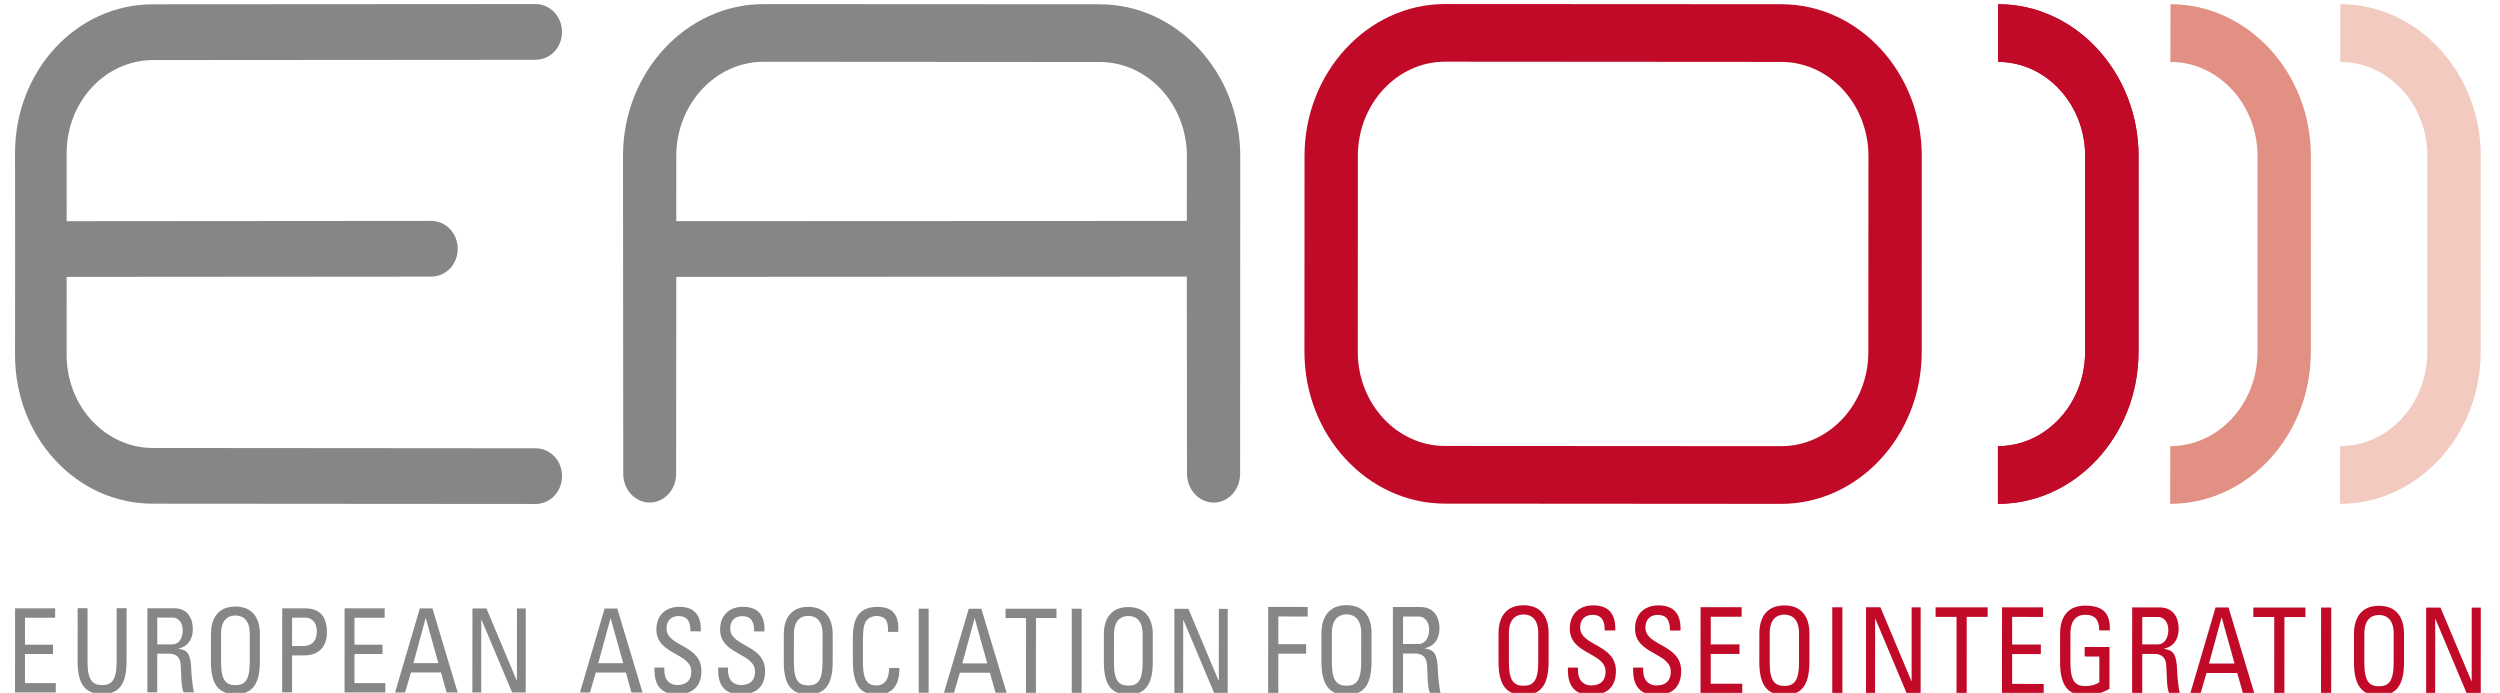
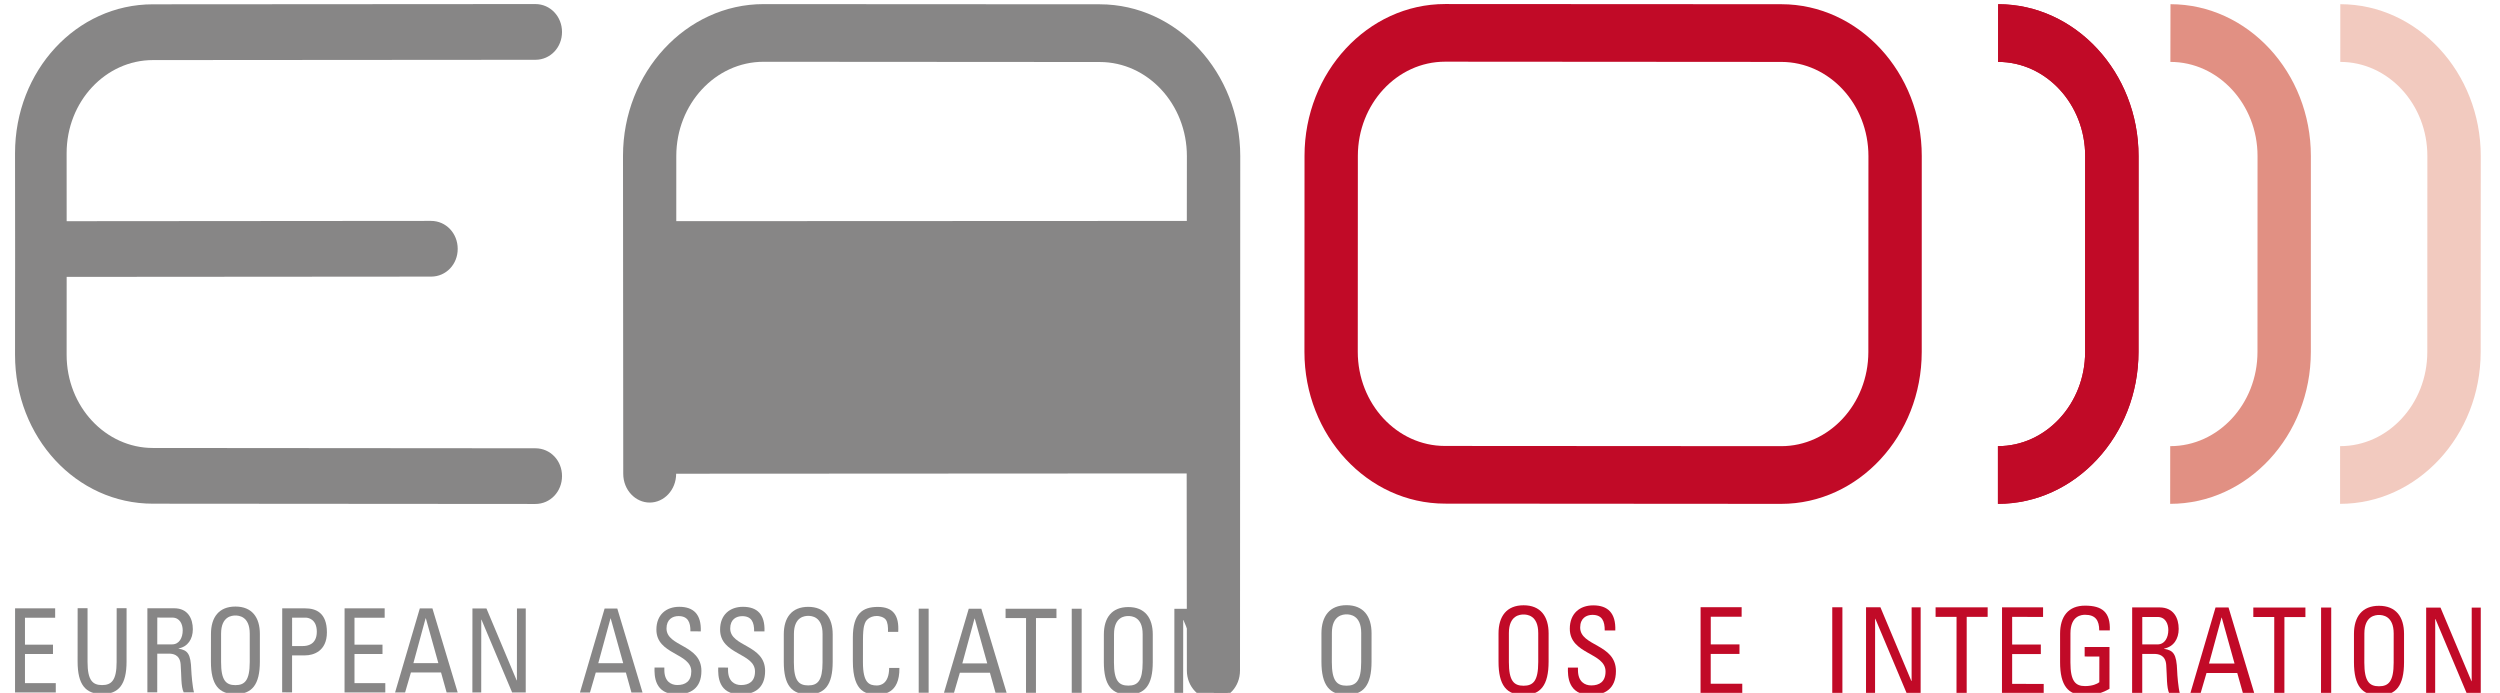
<svg xmlns="http://www.w3.org/2000/svg" version="1.1" id="Layer_1" x="0px" y="0px" width="575px" height="159.359px" viewBox="0 0 575 159.359" xml:space="preserve">
  <path fill="#878686" d="M17.857,139.891h2.279v12.364c-0.006,4.238,1.186,5.313,3.339,5.313c2.152,0,3.347-1.075,3.347-5.295  l0.012-12.382h2.28l-0.006,12.268c0,5.344-1.835,7.476-5.633,7.472c-3.788-0.019-5.625-2.128-5.625-7.488L17.857,139.891z" />
  <path fill="#878686" d="M36.17,150.341l-0.006,8.891h-2.267v-19.33h6.167c3.179,0,4.288,2.415,4.288,4.82  c0,2.282-1.171,4.015-3.274,4.419v0.049c2.061,0.362,2.802,1.109,2.921,4.988c0.028,0.821,0.272,3.853,0.619,5.054h-2.375  c-0.65-1.342-0.494-3.852-0.693-6.418c-0.175-2.365-1.935-2.472-2.706-2.472H36.17z M36.17,148.206h3.42  c1.636,0,2.432-1.525,2.432-3.215c0-1.394-0.646-2.946-2.4-2.946l-3.445-0.006L36.17,148.206z" />
  <path fill="#878686" d="M48.513,152.166l0.01-6.345c0-3.848,1.832-6.315,5.623-6.315c3.79,0,5.629,2.467,5.624,6.315v6.354  c0,5.351-1.846,7.474-5.629,7.474C50.345,159.644,48.505,157.522,48.513,152.166 M57.441,152.275v-6.527  c0-4.046-2.572-4.18-3.295-4.18c-0.719,0-3.296,0.13-3.296,4.174v6.526c-0.01,4.232,1.137,5.312,3.291,5.312  C56.294,157.581,57.432,156.511,57.441,152.275" />
  <path fill="#878686" d="M64.895,159.243l0.015-19.325l5.297,0.005c2.4,0,4.987,0.957,4.982,5.513c0,4.391-3.176,5.3-5.004,5.3h-3.01  v8.512L64.895,159.243z M67.181,148.588h2.503c0.935,0,3.175-0.267,3.182-3.285c0-2.949-2.033-3.243-2.533-3.243h-3.151V148.588z" />
  <polygon fill="#878686" points="79.246,159.261 79.254,139.921 88.474,139.921 88.474,142.074 81.532,142.074 81.532,148.277   87.974,148.277 87.974,150.426 81.532,150.416 81.532,157.118 88.62,157.118 88.62,159.261 " />
  <polygon fill="#878686" points="3.458,159.261 3.467,139.921 12.686,139.921 12.686,142.074 5.743,142.074 5.743,148.277   12.186,148.277 12.186,150.426 5.743,150.416 5.743,157.118 12.829,157.118 12.829,159.261 " />
  <path fill="#878686" d="M96.558,139.935l2.9,0.003l5.813,19.331h-2.545l-1.288-4.607l-6.923-0.002l-1.341,4.603h-2.303  L96.558,139.935z M97.945,142.209h-0.056l-2.805,10.307h5.736L97.945,142.209z" />
  <polygon fill="#878686" points="120.924,139.941 120.917,159.272 117.792,159.272 110.738,142.513 110.692,142.513 110.68,159.267   108.646,159.267 108.661,139.941 111.88,139.941 118.827,156.483 118.888,156.483 118.904,139.941 " />
  <path fill="#878686" d="M139.065,139.958h2.91l5.811,19.333h-2.553l-1.28-4.61h-6.923l-1.34,4.61h-2.302L139.065,139.958z   M140.46,142.232h-0.045l-2.815,10.303h5.736L140.46,142.232z" />
  <path fill="#878686" d="M152.8,153.531v0.575c0,2.619,1.537,3.45,2.99,3.45c1.816,0,3.202-0.832,3.207-3.127  c0-4.291-8.032-3.808-8.027-9.624c0-3.425,2.263-5.241,5.258-5.241c3.27,0,5.097,1.714,4.953,5.65l-2.384-0.004  c0.03-2.11-0.592-3.513-2.743-3.513c-1.368,0-2.751,0.761-2.757,2.842c0,4.261,8.027,3.651,8.027,9.773  c0,4.071-2.604,5.38-5.557,5.38c-5.276,0.047-5.276-4.307-5.224-6.162H152.8z" />
  <path fill="#878686" d="M167.448,153.542v0.569c0,2.619,1.544,3.45,2.991,3.45c1.819,0,3.212-0.82,3.212-3.123  c0.001-4.292-8.029-3.808-8.029-9.631c0-3.421,2.259-5.24,5.257-5.24c3.269,0.005,5.098,1.723,4.952,5.649h-2.38  c0.023-2.091-0.582-3.501-2.747-3.501c-1.369,0-2.755,0.75-2.755,2.826c0,4.265,8.027,3.662,8.027,9.783  c0,4.065-2.606,5.386-5.552,5.38c-5.291,0.057-5.284-4.302-5.231-6.168L167.448,153.542z" />
  <path fill="#878686" d="M180.271,152.234v-6.341c0.005-3.847,1.829-6.32,5.629-6.32c3.783,0.013,5.62,2.479,5.62,6.332v6.335  c-0.006,5.355-1.84,7.471-5.63,7.471S180.261,157.595,180.271,152.234 M189.183,152.354l0.006-6.537  c0.008-4.038-2.571-4.169-3.289-4.169s-3.297,0.125-3.297,4.169l-0.011,6.532c-0.007,4.231,1.145,5.293,3.298,5.293  C188.042,157.653,189.183,156.58,189.183,152.354" />
  <path fill="#878686" d="M204.238,145.323c0.034-1.102-0.05-2.198-0.52-2.818c-0.471-0.611-1.532-0.832-2.006-0.832  c-1.881,0-2.624,1.235-2.699,1.501c-0.075,0.223-0.528,0.703-0.528,4.024l-0.007,5.162c0,4.736,1.443,5.294,3.2,5.299  c0.697,0,2.806-0.267,2.828-4.035h2.357c0.091,6.097-3.898,6.092-5.059,6.092c-2.241,0-5.655-0.16-5.647-7.65v-5.463  c0.006-5.465,2.227-7.013,5.752-7.013c3.547,0,4.906,1.981,4.683,5.732H204.238z" />
  <rect x="211.302" y="139.994" fill="#878686" width="2.286" height="19.333" />
  <path fill="#878686" d="M222.812,140.009h2.896l5.816,19.326h-2.552l-1.291-4.605h-6.916l-1.341,4.601h-2.306L222.812,140.009z   M224.193,142.273h-0.056l-2.801,10.308h5.731L224.193,142.273z" />
  <polygon fill="#878686" points="242.985,140.013 242.985,142.155 238.276,142.155 238.267,159.349 235.983,159.349 235.99,142.155   231.283,142.155 231.283,140.007 " />
  <rect x="246.5" y="140.011" fill="#878686" width="2.285" height="19.336" />
  <path fill="#878686" d="M253.883,152.279l0.005-6.343c0-3.862,1.834-6.312,5.627-6.312s5.625,2.458,5.622,6.318v6.346  c0,5.352-1.841,7.469-5.627,7.469C255.719,159.757,253.883,157.635,253.883,152.279 M262.81,152.389v-6.527  c0.006-4.049-2.567-4.175-3.295-4.175c-0.715,0-3.292,0.125-3.292,4.175l-0.012,6.521c0,4.232,1.146,5.306,3.299,5.306  C261.667,157.694,262.803,156.629,262.81,152.389" />
  <polygon fill="#878686" points="282.372,140.037 282.363,159.359 279.239,159.359 272.183,142.594 272.139,142.594 272.123,159.359   270.099,159.359 270.105,140.03 273.333,140.03 280.283,156.573 280.328,156.573 280.342,140.03 " />
-   <polygon fill="#878686" points="291.674,159.394 291.682,139.59 300.771,139.605 300.771,141.805 294.014,141.79 294.014,148.159   300.408,148.159 300.408,150.349 294.014,150.349 294.01,159.394 " />
  <path fill="#878686" d="M303.93,152.171v-6.506c0.014-3.947,1.891-6.474,5.777-6.474c3.879,0.006,5.752,2.535,5.752,6.478  l-0.004,6.502c0,5.475-1.875,7.651-5.756,7.651C305.811,159.823,303.93,157.642,303.93,152.171 M313.072,152.275l0.006-6.691  c0-4.137-2.635-4.278-3.371-4.278c-0.734,0-3.373,0.141-3.373,4.278l-0.012,6.691c-0.006,4.327,1.164,5.433,3.377,5.433  C311.908,157.715,313.072,156.607,313.072,152.275" />
-   <path fill="#878686" d="M322.699,150.311l-0.006,9.101h-2.336l0.008-19.797h6.318c3.248,0.01,4.398,2.478,4.398,4.936  c-0.004,2.335-1.197,4.118-3.365,4.523v0.057c2.119,0.364,2.877,1.123,2.996,5.104c0.025,0.843,0.277,3.948,0.641,5.19h-2.441  c-0.658-1.389-0.508-3.958-0.705-6.59c-0.18-2.409-1.979-2.523-2.768-2.523H322.699z M322.699,148.116h3.504  c1.666,0.006,2.492-1.558,2.492-3.297c0.004-1.419-0.668-3-2.467-3.012h-3.523L322.699,148.116z" />
  <path fill="#C10A27" d="M344.66,152.183v-6.494c0-3.951,1.877-6.475,5.762-6.475c3.889,0,5.76,2.529,5.76,6.482l-0.004,6.487  c-0.004,5.492-1.875,7.662-5.758,7.662C346.531,159.832,344.654,157.666,344.66,152.183 M353.795,152.297v-6.69  c0.004-4.143-2.635-4.272-3.373-4.272c-0.732,0-3.379,0.129-3.379,4.272v6.685c-0.006,4.347,1.176,5.427,3.377,5.427  C352.623,157.718,353.789,156.638,353.795,152.297" />
  <path fill="#C10A27" d="M362.93,153.548v0.567c0,2.689,1.578,3.53,3.064,3.53c1.855,0,3.281-0.841,3.281-3.205  c0.008-4.384-8.221-3.891-8.221-9.836c0-3.512,2.311-5.372,5.385-5.372c3.355,0.003,5.223,1.756,5.08,5.777h-2.434  c0.021-2.16-0.615-3.59-2.826-3.59c-1.393,0-2.82,0.764-2.82,2.911c0,4.345,8.223,3.728,8.223,10.014  c0,4.164-2.668,5.503-5.684,5.503c-5.412,0.047-5.4-4.416-5.355-6.306L362.93,153.548z" />
-   <path fill="#C10A27" d="M377.936,153.548v0.576c0,2.685,1.57,3.528,3.07,3.528c1.848,0,3.275-0.839,3.275-3.19  c0.006-4.395-8.23-3.898-8.223-9.858c0-3.512,2.316-5.368,5.393-5.368c3.342,0,5.219,1.762,5.068,5.787h-2.436  c0.023-2.164-0.607-3.595-2.824-3.595c-1.391-0.005-2.814,0.775-2.814,2.902c0,4.36,8.223,3.747,8.223,10.014  c0,4.167-2.67,5.516-5.684,5.516c-5.412,0.035-5.406-4.42-5.359-6.312H377.936z" />
  <polygon fill="#C10A27" points="391.127,159.445 391.137,139.661 400.58,139.661 400.574,141.855 393.477,141.855 393.477,148.215   400.082,148.215 400.082,150.406 393.465,150.406 393.465,157.253 400.723,157.253 400.723,159.451 " />
-   <path fill="#C10A27" d="M404.639,152.215l0.012-6.49c0-3.95,1.871-6.479,5.764-6.479c3.877,0,5.754,2.541,5.754,6.483l-0.006,6.491  c0,5.482-1.879,7.643-5.764,7.643C406.51,159.863,404.639,157.697,404.639,152.215 M413.779,152.335v-6.695  c0-4.127-2.633-4.274-3.371-4.274c-0.734,0-3.373,0.136-3.373,4.274v6.689c-0.02,4.327,1.158,5.42,3.363,5.435  C412.605,157.764,413.773,156.662,413.779,152.335" />
  <rect x="421.419" y="139.666" fill="#C10A27" width="2.334" height="19.799" />
  <polygon fill="#C10A27" points="441.754,139.685 441.746,159.484 438.549,159.477 431.324,142.304 431.275,142.304 431.264,159.469   429.184,159.469 429.189,139.675 432.496,139.675 439.611,156.627 439.67,156.627 439.676,139.68 " />
  <polygon fill="#C10A27" points="457.164,139.685 457.158,141.885 452.342,141.879 452.338,159.484 449.996,159.477 450.006,141.879   445.186,141.879 445.186,139.685 " />
  <polygon fill="#C10A27" points="460.453,159.492 460.467,139.688 469.908,139.688 469.906,141.894 462.795,141.88 462.795,148.244   469.391,148.244 469.391,150.44 462.795,150.44 462.795,157.293 470.053,157.302 470.053,159.492 " />
  <path fill="#C10A27" d="M482.822,144.998c0-2.33-0.885-3.597-3.242-3.597c-0.74,0-3.377,0.13-3.377,4.279l-0.006,6.691  c0,4.327,1.172,5.429,3.363,5.429c1.682,0,2.801-0.501,3.281-0.888l0.01-5.911l-3.379-0.007v-2.186h5.713l-0.004,9.612  c-1.502,0.888-3.252,1.488-5.621,1.488c-3.881,0-5.75-2.173-5.742-7.646v-6.502c0.002-3.95,1.869-6.472,5.762-6.462  c3.963,0,5.836,1.551,5.676,5.7H482.822z" />
  <path fill="#C10A27" d="M492.717,150.406v9.098h-2.332l0.014-19.798h6.309c3.256,0.006,4.398,2.478,4.391,4.944  c0,2.329-1.189,4.114-3.357,4.524v0.054c2.113,0.36,2.871,1.125,3.004,5.1c0.016,0.849,0.268,3.952,0.629,5.188h-2.439  c-0.654-1.381-0.508-3.958-0.705-6.583c-0.17-2.419-1.984-2.526-2.766-2.526H492.717z M492.723,148.215h3.502  c1.668,0,2.49-1.567,2.49-3.298c0.006-1.423-0.656-3.012-2.459-3.012h-3.533V148.215z" />
  <path fill="#C10A27" d="M509.574,139.716h2.988l5.947,19.804l-2.611-0.006l-1.33-4.725h-7.072l-1.381,4.725h-2.357L509.574,139.716z   M511.004,142.05h-0.053l-2.877,10.555h5.869L511.004,142.05z" />
  <polygon fill="#C10A27" points="530.244,139.736 530.244,141.926 525.416,141.926 525.41,159.525 523.07,159.525 523.078,141.915   518.262,141.915 518.262,139.73 " />
  <polygon fill="#C10A27" points="536.172,159.526 533.834,159.526 533.852,139.727 536.182,139.737 " />
  <path fill="#C10A27" d="M541.412,152.294v-6.493c0-3.946,1.881-6.481,5.76-6.468c3.883,0,5.756,2.522,5.756,6.468v6.493  c0,5.487-1.879,7.648-5.76,7.648C543.279,159.942,541.412,157.771,541.412,152.294 M550.543,152.408l0.006-6.684  c0-4.144-2.637-4.278-3.377-4.278c-0.732,0-3.367,0.129-3.367,4.271l-0.01,6.691c0,4.329,1.164,5.435,3.373,5.435  C549.373,157.843,550.543,156.737,550.543,152.408" />
  <polygon fill="#C10A27" points="570.578,139.751 570.574,159.55 567.375,159.543 560.154,142.375 560.1,142.375 560.09,159.54   558.014,159.54 558.018,139.745 561.313,139.745 568.438,156.681 568.488,156.681 568.494,139.751 " />
  <path fill="#C10A27" d="M409.713,0.969c17.793,0.015,32.311,15.713,32.293,34.934l-0.008,45.07  c-0.016,19.239-14.541,34.917-32.346,34.917l-77.322-0.055c-17.807-0.019-32.324-15.702-32.309-34.936l0.02-45.078  c0.008-19.209,14.539-34.894,32.338-34.894L409.713,0.969z M312.287,80.915c-0.004,11.918,8.99,21.653,20.043,21.653l77.326,0.049  c11.053,0.021,20.057-9.715,20.064-21.644l0.02-45.07c0.006-11.925-8.994-21.661-20.039-21.661l-77.33-0.055  c-11.053,0-20.053,9.717-20.064,21.646L312.287,80.915z" />
  <path fill="#C10A27" d="M459.52,102.613c11.037,0.017,20.053-9.715,20.057-21.644l0.012-45.074  c0.008-11.922-8.986-21.657-20.027-21.657l0.012-13.273c17.797,0.017,32.295,15.714,32.293,34.93l-0.012,45.074  c-0.008,19.247-14.549,34.913-32.334,34.913V102.613z" />
  <path fill="#C10A27" d="M459.52,102.613c11.037,0.017,20.053-9.715,20.057-21.644l0.012-45.074  c0.008-11.922-8.986-21.657-20.027-21.657l0.012-13.273c17.797,0.017,32.295,15.714,32.293,34.93l-0.012,45.074  c-0.008,19.247-14.549,34.913-32.334,34.913V102.613z" />
  <path fill="#E19083" d="M499.15,102.613c11.053,0.017,20.068-9.715,20.068-21.644l0.014-45.074c0.004-11.922-9-21.657-20.045-21.657  l0.023-13.273C517,0.982,531.51,16.679,531.502,35.896l-0.008,45.074c-0.018,19.247-14.543,34.913-32.355,34.913L499.15,102.613z" />
  <path fill="#F2CABF" d="M538.221,102.613c11.049,0.017,20.057-9.715,20.057-21.644l0.016-45.074  c0.016-11.922-8.992-21.657-20.027-21.657l0.004-13.273c17.799,0.017,32.305,15.714,32.305,34.93l-0.02,45.074  c-0.012,19.247-14.539,34.913-32.338,34.913L538.221,102.613z" />
  <path fill="#878686" d="M123.135,103.106l-87.972-0.072c-10.841,0-19.845-9.492-19.838-21.433l0.008-17.917l83.814-0.064  c3.477,0,6.137-2.864,6.125-6.39c0-3.544-2.667-6.425-6.136-6.425l-83.804,0.068l-0.008-15.623  c-0.007-11.942,8.997-21.433,19.838-21.433l87.972-0.066c3.473,0,6.137-2.868,6.129-6.405c0-3.527-2.664-6.414-6.141-6.414  L35.153,0.992c-17.59,0-31.707,15.26-31.695,34.271l0.019,23.161L3.458,81.591c-0.012,19.022,14.105,34.257,31.695,34.257  l87.971,0.066c3.477,0,6.141-2.877,6.141-6.418C129.272,105.967,126.608,103.106,123.135,103.106" />
-   <path fill="#878686" d="M285.258,35.916c0-19.212-14.51-34.909-32.304-34.928l-77.33-0.043c-17.802,0-32.33,15.691-32.334,34.898  l0.057,73.119c0,3.758,2.822,6.632,6.087,6.628c3.272,0,6.08-2.874,6.08-6.635l0.03-45.272l117.422-0.066l0.046,45.346  c0,3.758,2.879,6.632,6.147,6.628c3.276,0,6.072-2.874,6.072-6.635L285.258,35.916z M155.544,50.867l0.004-15.013  c0.016-11.926,9.016-21.644,20.064-21.644l77.331,0.053c11.045,0,20.049,9.721,20.042,21.653l-0.016,14.897L155.544,50.867z" />
+   <path fill="#878686" d="M285.258,35.916c0-19.212-14.51-34.909-32.304-34.928l-77.33-0.043c-17.802,0-32.33,15.691-32.334,34.898  l0.057,73.119c0,3.758,2.822,6.632,6.087,6.628c3.272,0,6.08-2.874,6.08-6.635l117.422-0.066l0.046,45.346  c0,3.758,2.879,6.632,6.147,6.628c3.276,0,6.072-2.874,6.072-6.635L285.258,35.916z M155.544,50.867l0.004-15.013  c0.016-11.926,9.016-21.644,20.064-21.644l77.331,0.053c11.045,0,20.049,9.721,20.042,21.653l-0.016,14.897L155.544,50.867z" />
</svg>